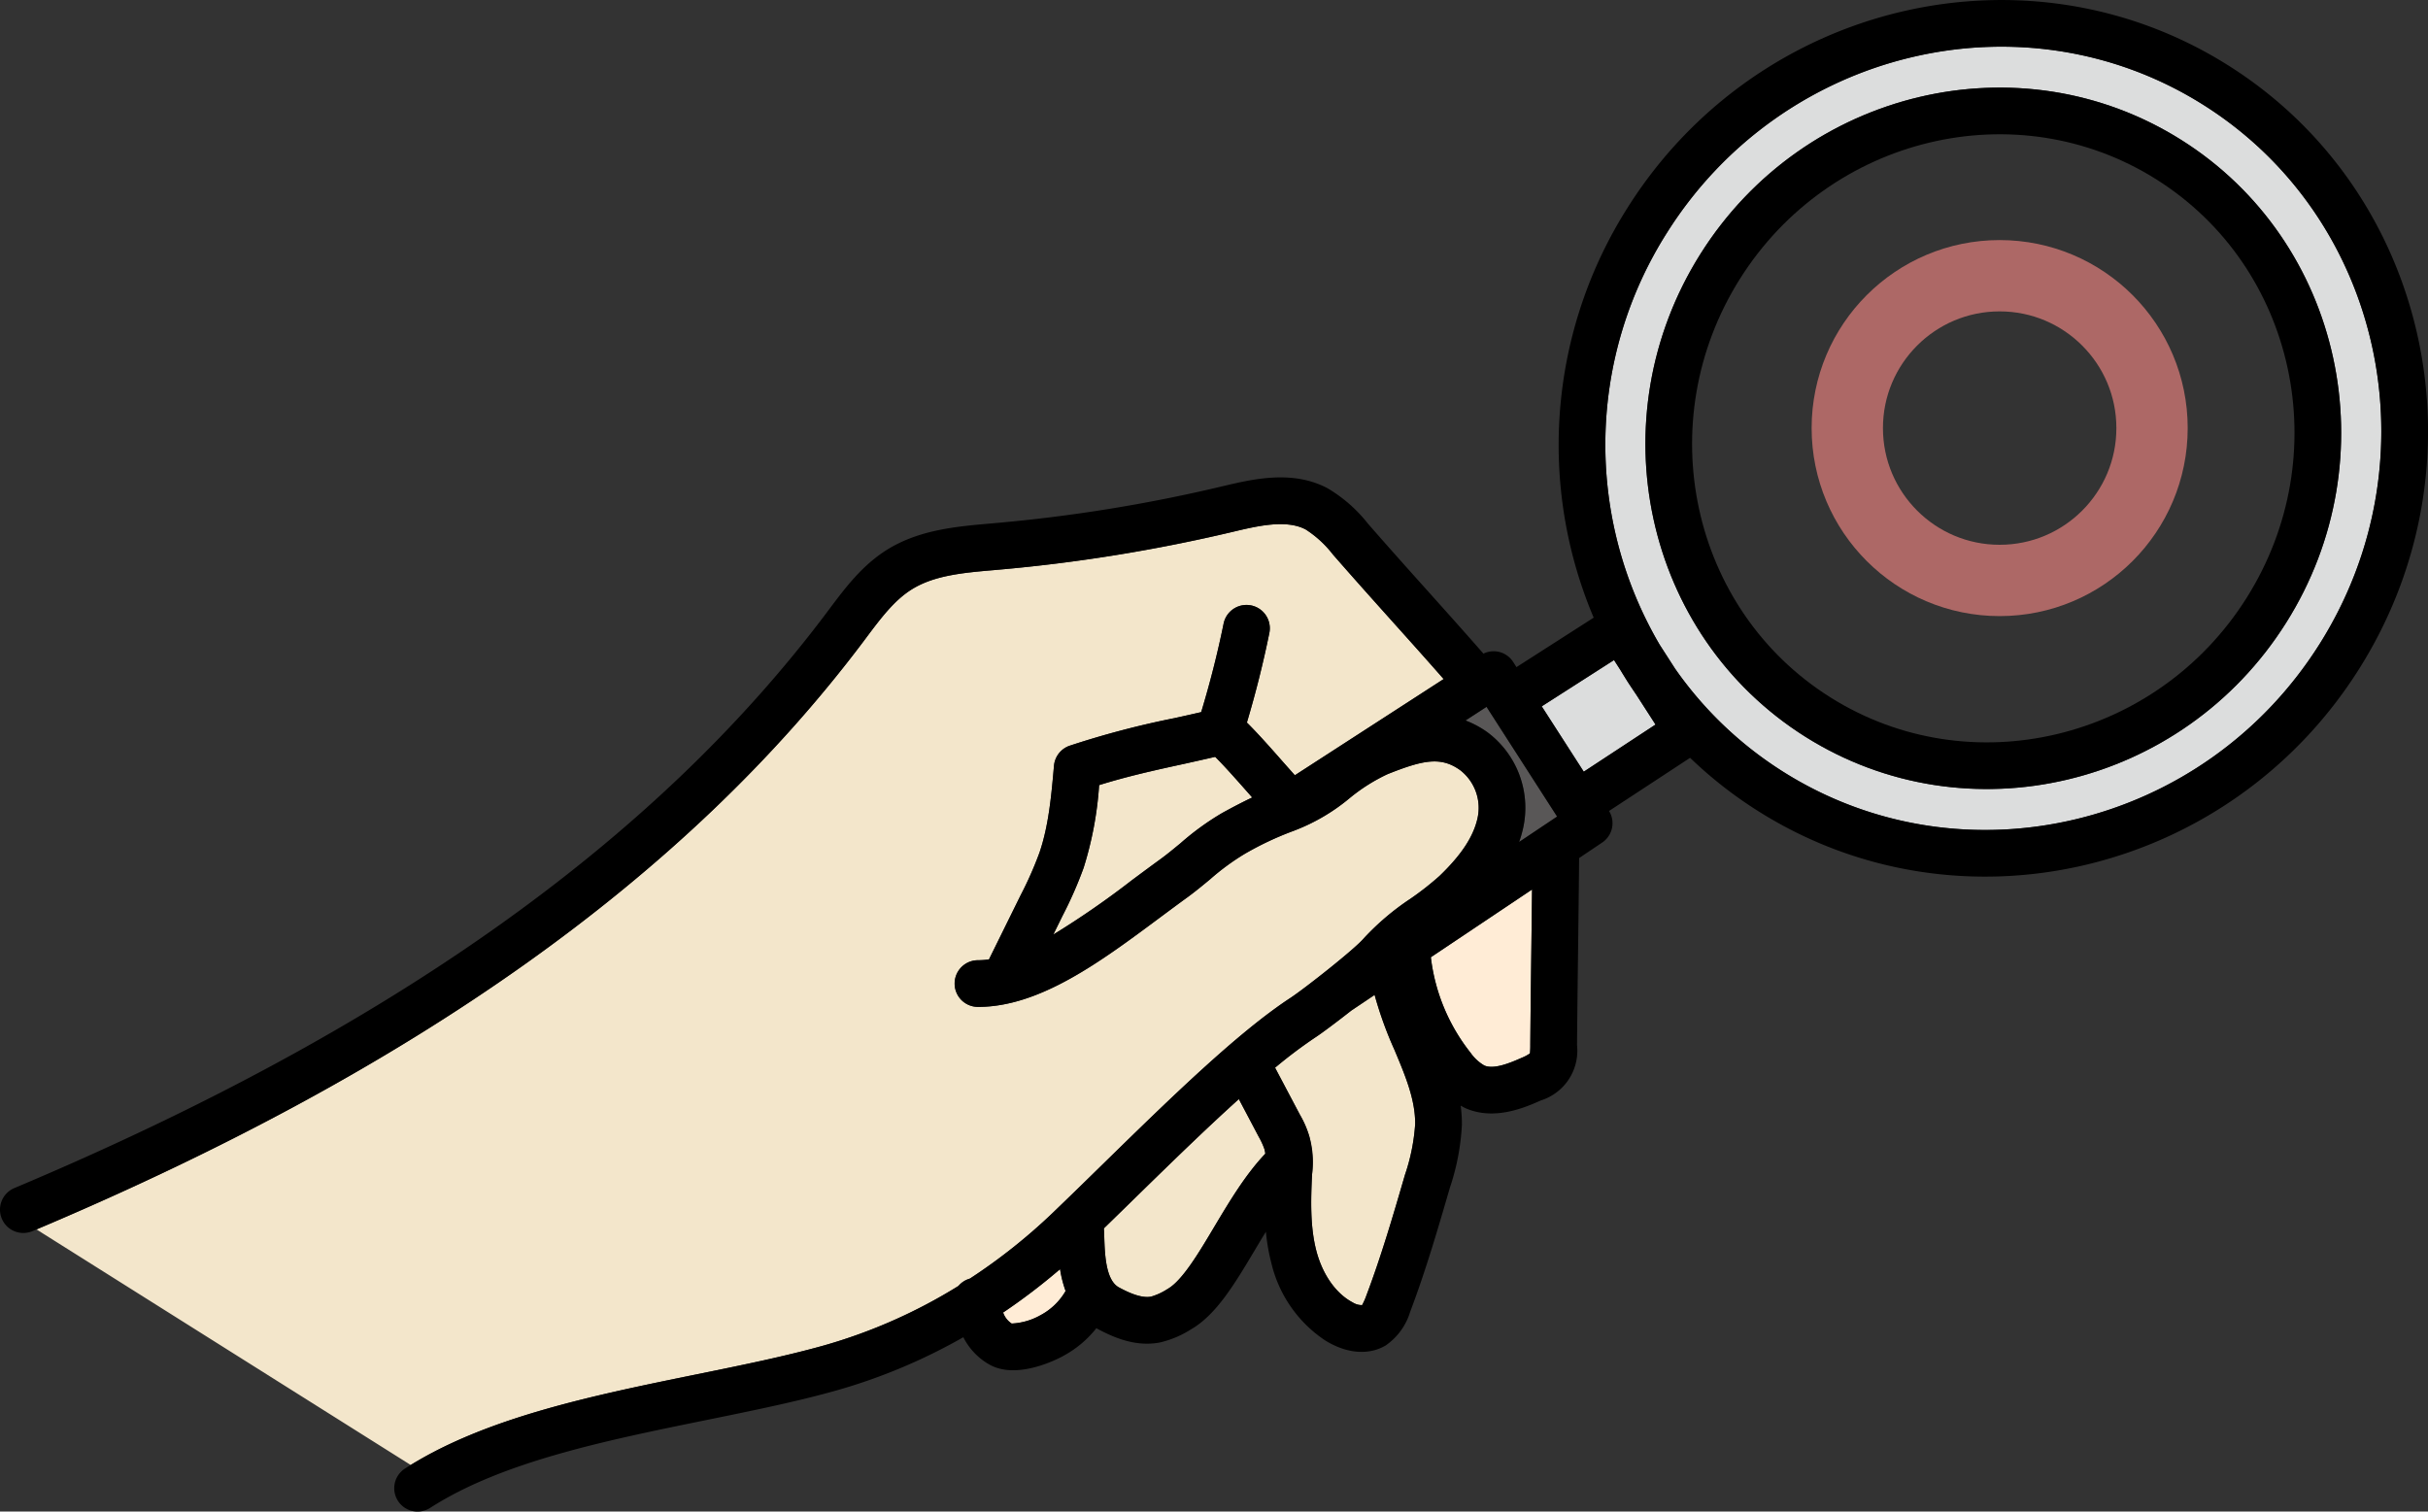
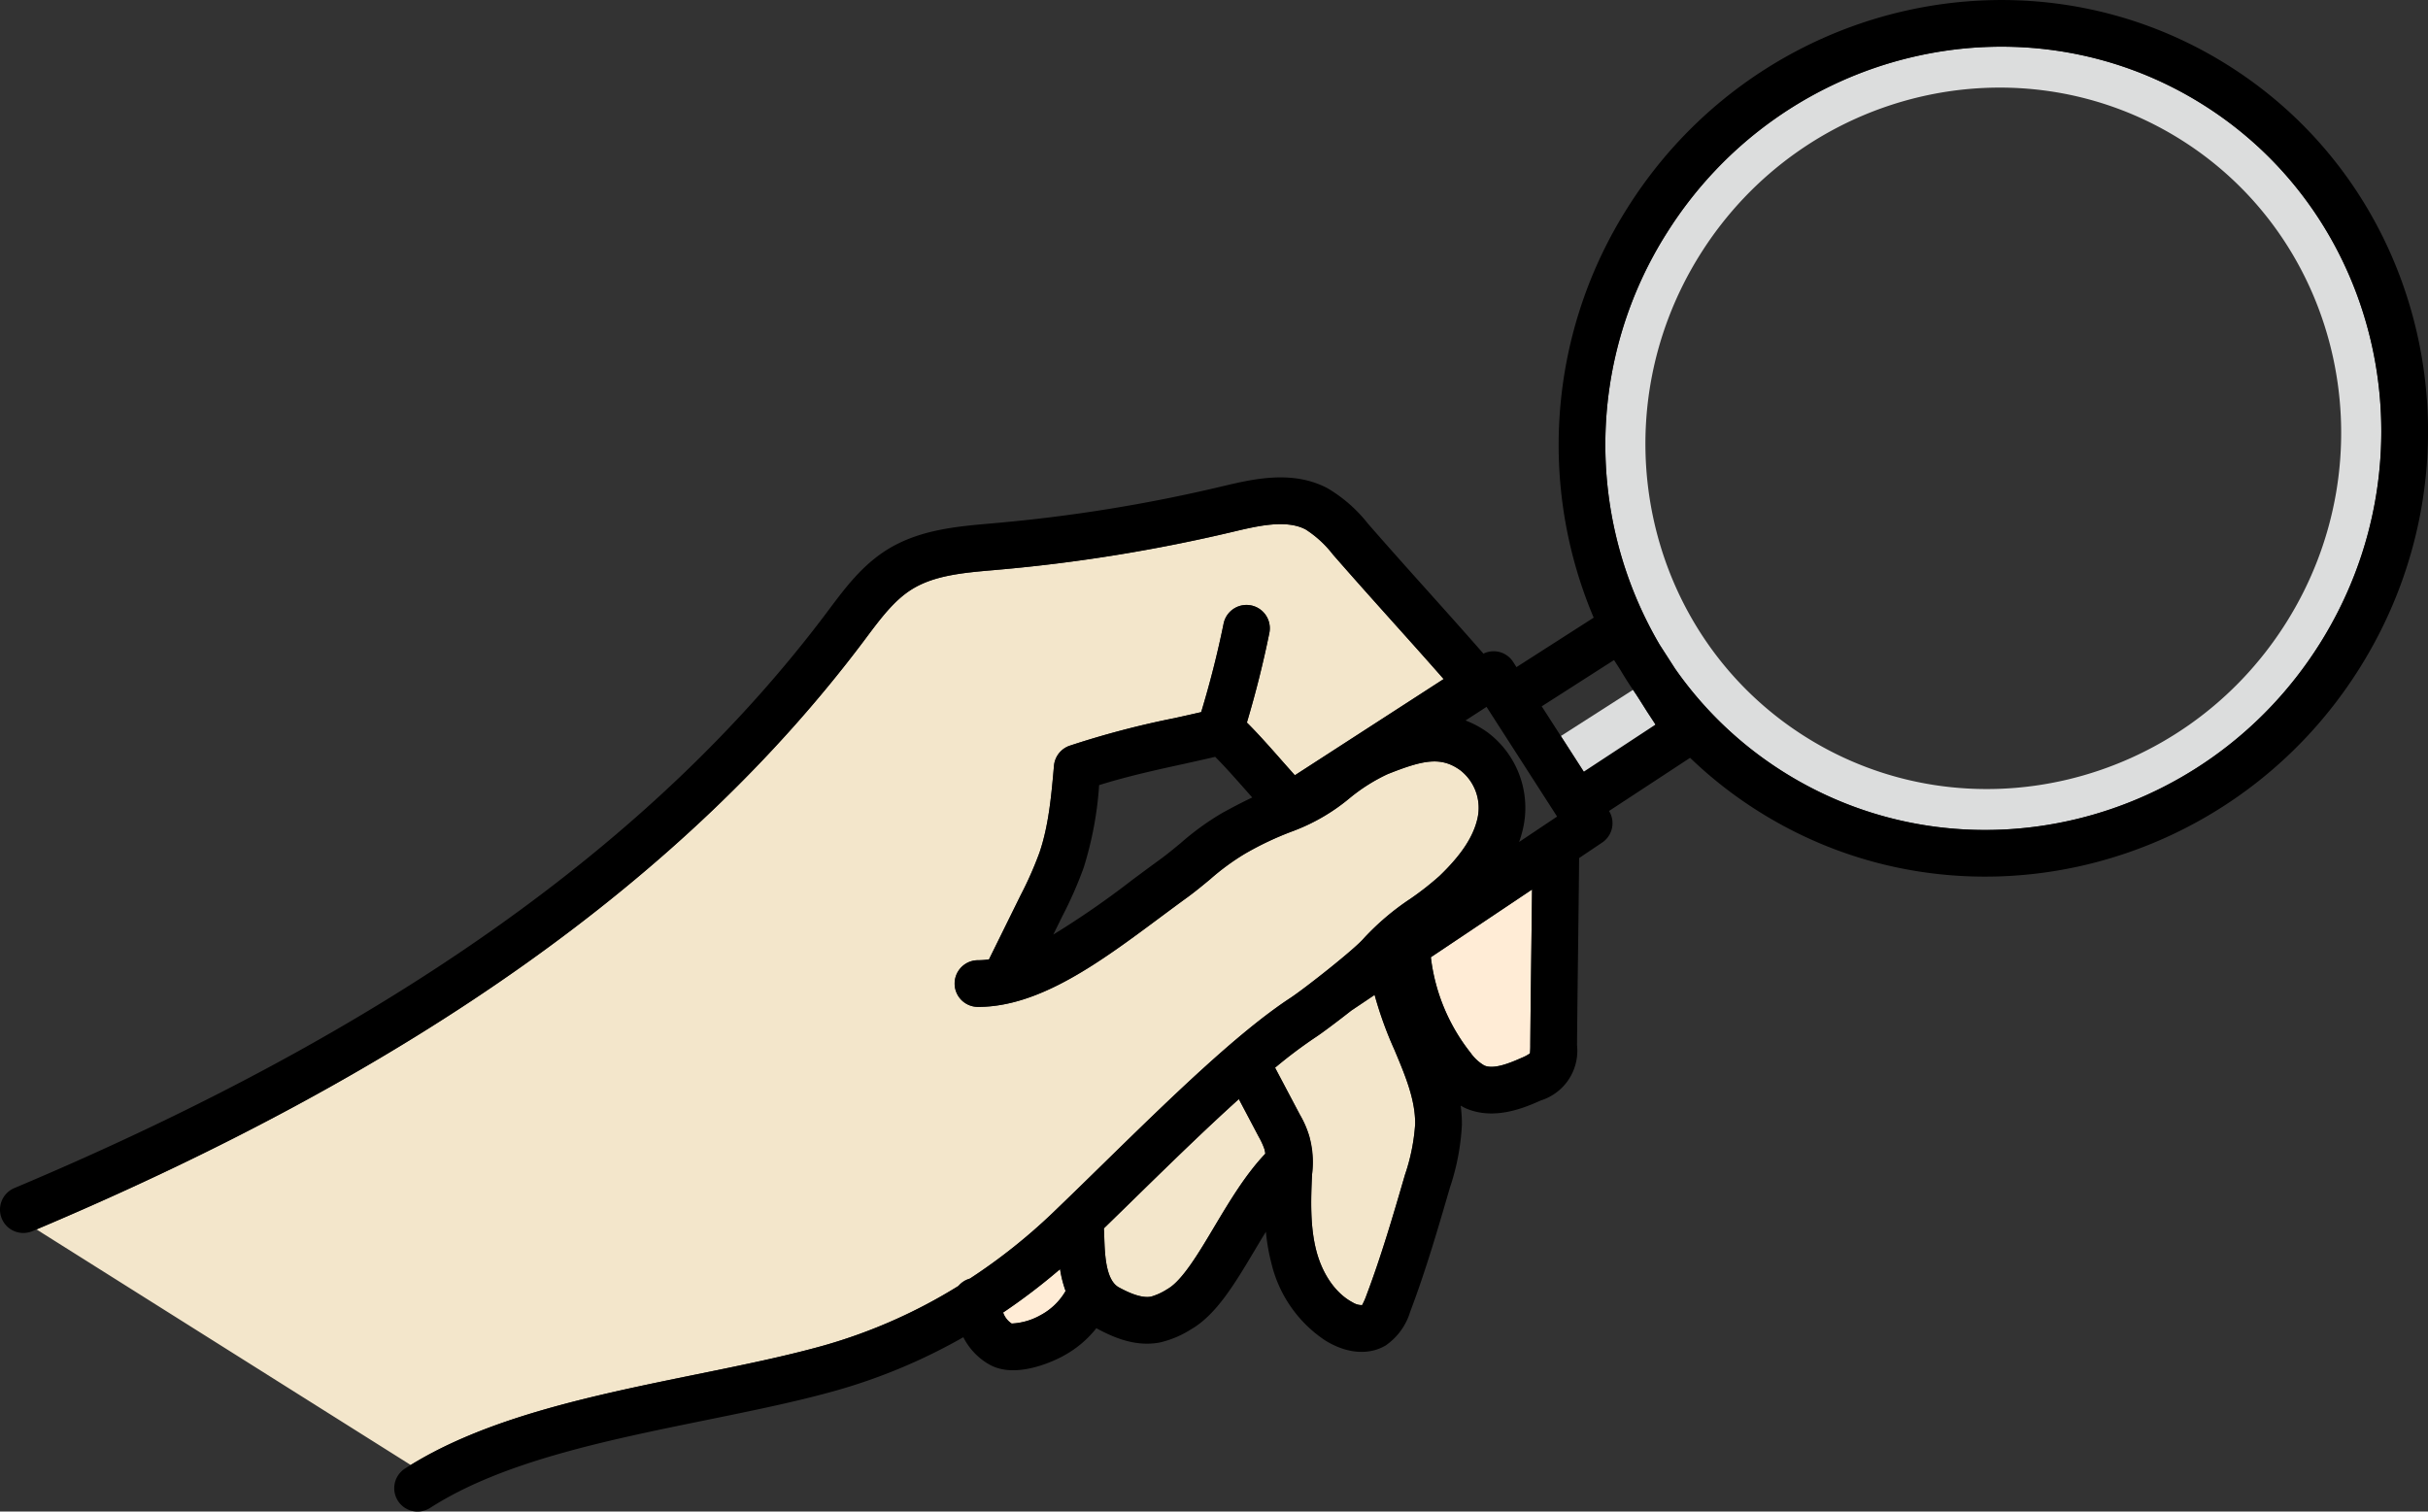
<svg xmlns="http://www.w3.org/2000/svg" id="point_ok.svg" width="374.468" height="233.15" viewBox="0 0 374.468 233.15">
  <rect x="0" y="0" width="374.468" height="233.15" fill="#333333" stroke="none" />
  <defs>
    <style>
      .cls-1 {
        fill: #dcdddd;
      }

      .cls-1, .cls-2, .cls-3, .cls-4, .cls-5 {
        fill-rule: evenodd;
      }

      .cls-2 {
        fill: #f3e6cb;
      }

      .cls-3 {
        fill: #ffecd6;
      }

      .cls-4 {
        fill: #595757;
      }

      .cls-6 {
        fill: #1b1b1b;
        fill-opacity: 0;
        stroke: #ad6866;
        stroke-linejoin: round;
        stroke-width: 11px;
      }
    </style>
  </defs>
  <path id="_Compound_Path_" data-name="&lt;Compound Path&gt;" class="cls-1" d="M413.441,2099.61a58.059,58.059,0,0,0,16.688,15.91c27.757,17.48,64.869,8.62,82.729-19.74s9.807-65.66-17.95-83.14-64.869-8.62-82.729,19.74a61,61,0,0,0-1.121,63.53Zm3.911-63.97c15.983-25.38,49.247-33.28,74.153-17.59s32.163,49.09,16.18,74.47-49.247,33.28-74.153,17.59S401.369,2061.02,417.352,2035.64Z" transform="translate(-155.094 -1996.47)" />
-   <path id="_Path_" data-name="&lt;Path&gt;" class="cls-1" d="M410.424,2108.23l-2.95-4.58c-0.887-1.28-1.72-2.58-2.511-3.91l-0.94-1.46-11.15,7.14,6.483,10.08Z" transform="translate(-155.094 -1996.47)" />
-   <path id="_Path_2" data-name="&lt;Path&gt;" class="cls-2" d="M337.819,2114.27c-4.324.94-8.775,1.91-13.208,3.3a54.425,54.425,0,0,1-2.392,12.76,62.116,62.116,0,0,1-3.267,7.43l-1.407,2.86a134.826,134.826,0,0,0,12.118-8.38c1.451-1.08,2.907-2.16,4.366-3.22,1.008-.73,2.032-1.58,3.117-2.47a41.756,41.756,0,0,1,6.411-4.66q2.577-1.425,4.66-2.41c-0.188-.22-0.375-0.43-0.568-0.65-1.625-1.84-3.544-4.02-5.139-5.62C340.951,2113.57,339.39,2113.92,337.819,2114.27Z" transform="translate(-155.094 -1996.47)" />
+   <path id="_Path_" data-name="&lt;Path&gt;" class="cls-1" d="M410.424,2108.23c-0.887-1.28-1.72-2.58-2.511-3.91l-0.94-1.46-11.15,7.14,6.483,10.08Z" transform="translate(-155.094 -1996.47)" />
  <path id="_Path_3" data-name="&lt;Path&gt;" class="cls-2" d="M354.8,2116.05l22.942-14.84c-2.872-3.27-5.372-6.06-7.8-8.76-2.835-3.17-5.768-6.43-9.284-10.46a16.729,16.729,0,0,0-4.206-3.86c-3.033-1.58-7.449-.53-11.346.4a252.746,252.746,0,0,1-35.968,5.81l-0.67.06c-4.769.41-9.275,0.8-12.759,2.98-2.694,1.68-4.77,4.45-6.969,7.39l-0.482.64c-27.326,36.31-69.053,65.98-127.539,90.69l57.721,36.34c12.139-7.46,28.387-10.78,44.123-13.99,7.071-1.44,13.751-2.8,19.675-4.47a81.6,81.6,0,0,0,20.672-9.16,3.594,3.594,0,0,1,1.761-1.13,88.484,88.484,0,0,0,12.756-10.12c2.478-2.38,5.084-4.92,7.747-7.53,10.2-9.97,20.749-20.28,28.94-25.65,2.159-1.42,9.918-7.52,11.334-9.21a39.519,39.519,0,0,1,7.138-6.06,45.09,45.09,0,0,0,4.53-3.55c3.324-3.2,5.176-5.99,5.826-8.79a7.352,7.352,0,0,0-2.63-7.5c-3-2.17-5.749-1.58-11.223.6a27.5,27.5,0,0,0-5.872,3.72,29.983,29.983,0,0,1-8.452,4.96c-0.014.01-.029,0.01-0.043,0.02-0.065.02-.126,0.05-0.191,0.07a48.831,48.831,0,0,0-7.5,3.54,36.718,36.718,0,0,0-5.3,3.9c-1.124.93-2.284,1.89-3.475,2.76-1.435,1.04-2.868,2.11-4.3,3.17-9.095,6.77-18.5,13.77-28.039,13.76a3.6,3.6,0,1,1,.012-7.2,13.878,13.878,0,0,0,1.687-.12l4.872-9.88a56.416,56.416,0,0,0,2.914-6.58c1.434-4.19,1.845-8.88,2.242-13.41a3.6,3.6,0,0,1,2.4-3.09,137.313,137.313,0,0,1,16.228-4.27c1.365-.3,2.72-0.61,4.076-0.92,1.356-4.48,2.525-9.06,3.457-13.65a3.6,3.6,0,1,1,7.057,1.44c-0.944,4.64-2.107,9.28-3.465,13.82,1.8,1.79,3.815,4.07,5.647,6.16C353.672,2114.78,354.258,2115.44,354.8,2116.05Z" transform="translate(-155.094 -1996.47)" />
  <path id="_Path_4" data-name="&lt;Path&gt;" class="cls-2" d="M357.016,2171.7a17.428,17.428,0,0,1,.435,5.93c-0.2,4.01-.3,8.15.68,11.84,0.97,3.65,3.022,6.54,5.584,7.89a2.7,2.7,0,0,0,1.454.42,10.4,10.4,0,0,0,.676-1.53c2.287-6.04,4.144-12.41,5.939-18.58a30.36,30.36,0,0,0,1.568-7.79c0.047-3.78-1.536-7.54-3.211-11.52a58.19,58.19,0,0,1-3.042-8.43l-3.56,2.39h-0.006c-2.4,1.89-4.629,3.54-5.469,4.09a72.24,72.24,0,0,0-6.317,4.75l3.843,7.27A17.391,17.391,0,0,1,357.016,2171.7Z" transform="translate(-155.094 -1996.47)" />
  <path id="_Path_5" data-name="&lt;Path&gt;" class="cls-3" d="M389.781,2159.63a6.154,6.154,0,0,0,1.276-.68,12.717,12.717,0,0,0,.051-1.35c0.039-4.66.1-9.82,0.168-14.97,0.037-3.02.073-6.03,0.106-8.96l-15.609,10.45a29.221,29.221,0,0,0,6.137,14.75,6.6,6.6,0,0,0,2.115,1.95C385.415,2161.42,387.714,2160.56,389.781,2159.63Z" transform="translate(-155.094 -1996.47)" />
-   <path id="_Path_6" data-name="&lt;Path&gt;" class="cls-4" d="M381.124,2107.6a14.914,14.914,0,0,1,3.407,1.84,14.539,14.539,0,0,1,5.425,14.97,18.1,18.1,0,0,1-.569,1.93l5.857-3.92-10.882-16.92Z" transform="translate(-155.094 -1996.47)" />
  <path id="_Path_7" data-name="&lt;Path&gt;" class="cls-3" d="M318.585,2192.23a94.36,94.36,0,0,1-8.778,6.69,3.271,3.271,0,0,0,1.318,1.7,9.965,9.965,0,0,0,4.393-1.26,9.786,9.786,0,0,0,3.922-3.76A17.921,17.921,0,0,1,318.585,2192.23Z" transform="translate(-155.094 -1996.47)" />
  <path id="_Path_8" data-name="&lt;Path&gt;" class="cls-2" d="M350.107,2173.72a11.542,11.542,0,0,0-.884-1.92l-3.062-5.8c-5.217,4.7-10.772,10.13-15.952,15.19q-2.477,2.43-4.865,4.75c0.026,0.43.043,0.88,0.059,1.37,0.086,2.64.225,6.65,2.273,7.74,1.386,0.75,3.408,1.71,4.943,1.42a9.584,9.584,0,0,0,2.576-1.2c2.256-1.3,4.761-5.51,7.184-9.58,2.359-3.95,4.8-8.04,7.863-11.27A4.694,4.694,0,0,0,350.107,2173.72Z" transform="translate(-155.094 -1996.47)" />
  <path id="_Compound_Path_2" data-name="&lt;Compound Path&gt;" class="cls-5" d="M498.744,2006.55c-31.116-19.6-72.683-9.73-92.658,22a68.325,68.325,0,0,0-5.2,63.19l-11.908,7.63-0.512-.8a3.567,3.567,0,0,0-4.582-1.28c-3.2-3.65-5.936-6.7-8.578-9.65-2.822-3.14-5.739-6.4-9.228-10.39a22.311,22.311,0,0,0-6.294-5.5c-5.416-2.83-11.473-1.39-16.34-.23a242.629,242.629,0,0,1-34.932,5.64l-0.656.06c-5.16.45-11.007,0.95-15.965,4.05-3.832,2.4-6.416,5.85-8.915,9.18l-0.469.63c-26.643,35.4-67.6,64.4-125.211,88.65a3.61,3.61,0,0,0-1.922,4.72,3.57,3.57,0,0,0,1.4,1.65,3.622,3.622,0,0,0,3.318.27c58.818-24.76,100.743-54.51,128.172-90.96l0.475-.64c2.2-2.93,4.279-5.71,6.974-7.39,3.487-2.18,7.994-2.57,12.765-2.98l0.664-.06a252.727,252.727,0,0,0,35.97-5.81c3.9-.93,8.311-1.98,11.343-0.4a16.682,16.682,0,0,1,4.207,3.86c3.518,4.03,6.45,7.29,9.287,10.46,2.427,2.71,4.927,5.49,7.8,8.76L354.8,2116.05c-0.544-.61-1.13-1.27-1.748-1.97-1.833-2.09-3.847-4.37-5.649-6.16,1.358-4.54,2.522-9.18,3.465-13.82a3.6,3.6,0,1,0-7.055-1.44c-0.933,4.59-2.1,9.17-3.458,13.65-1.359.32-2.718,0.62-4.086,0.92a137.12,137.12,0,0,0-16.218,4.27,3.6,3.6,0,0,0-2.4,3.09c-0.4,4.53-.808,9.22-2.244,13.41a56.553,56.553,0,0,1-2.911,6.58l-4.874,9.88a13.878,13.878,0,0,1-1.687.12,3.6,3.6,0,1,0-.012,7.2c9.539,0.01,18.943-6.99,28.04-13.76,1.428-1.06,2.861-2.13,4.3-3.17,1.19-.87,2.351-1.83,3.473-2.76a36.692,36.692,0,0,1,5.307-3.9,48.092,48.092,0,0,1,7.5-3.54c0.065-.02.126-0.05,0.191-0.07,0.013-.01.027-0.01,0.04-0.02a29.992,29.992,0,0,0,8.451-4.96,27.507,27.507,0,0,1,5.873-3.72c5.474-2.18,8.226-2.77,11.223-.6a7.352,7.352,0,0,1,2.63,7.5c-0.65,2.8-2.5,5.59-5.826,8.79a45,45,0,0,1-4.531,3.55,39.588,39.588,0,0,0-7.138,6.06c-1.415,1.69-9.174,7.79-11.333,9.21-8.191,5.37-18.739,15.68-28.94,25.65-2.663,2.61-5.269,5.15-7.747,7.53a88.484,88.484,0,0,1-12.756,10.12,3.594,3.594,0,0,0-1.761,1.13,81.6,81.6,0,0,1-20.672,9.16c-5.923,1.67-12.6,3.03-19.674,4.47-16.124,3.29-32.8,6.68-45.024,14.54a3.607,3.607,0,0,0-1.08,4.98,3.65,3.65,0,0,0,1.107,1.1,3.606,3.606,0,0,0,3.868-.02c11.092-7.13,27.092-10.39,42.567-13.54,7.205-1.47,14.012-2.85,20.194-4.6a87.958,87.958,0,0,0,19.461-8.18,10.15,10.15,0,0,0,3.556,3.94c0.184,0.11.37,0.22,0.564,0.33,4.553,2.46,11.277-1.37,11.343-1.41a16.435,16.435,0,0,0,5.057-4.25c0.023,0.01.044,0.03,0.068,0.04,2.556,1.38,5.971,2.88,9.725,2.16a15.346,15.346,0,0,0,4.828-2.04c3.877-2.24,6.738-7.04,9.766-12.12,0.58-.97,1.166-1.96,1.761-2.92a30.227,30.227,0,0,0,.845,4.85,19.791,19.791,0,0,0,8.184,11.84c0.326,0.21.66,0.4,1,.58,3,1.58,6.079,1.68,8.441.27a9.678,9.678,0,0,0,3.782-5.2c2.389-6.3,4.286-12.82,6.122-19.13a36.115,36.115,0,0,0,1.853-9.7,21.543,21.543,0,0,0-.189-2.96c0.264,0.14.52,0.3,0.805,0.42,4.484,1.94,9.258-.2,11.554-1.22a8.042,8.042,0,0,0,5.587-8.55c0.038-4.65.1-9.8,0.165-14.94,0.06-4.77.118-9.52,0.158-13.9l3.556-2.39a3.591,3.591,0,0,0,1.057-4.87l12.5-8.2a65.488,65.488,0,0,0,10.55,8.25c31.116,19.6,72.683,9.73,92.658-22S529.861,2026.14,498.744,2006.55ZM343.557,2121.89a41.871,41.871,0,0,0-6.413,4.66c-1.084.89-2.107,1.74-3.115,2.47-1.459,1.06-2.915,2.14-4.366,3.22a134.826,134.826,0,0,1-12.118,8.38l1.407-2.86a61.956,61.956,0,0,0,3.267-7.43,54.376,54.376,0,0,0,2.393-12.76c4.429-1.38,8.876-2.36,13.2-3.3,1.574-.35,3.138-0.7,4.7-1.06,1.6,1.6,3.513,3.78,5.139,5.62,0.193,0.22.38,0.43,0.568,0.65Q346.129,2120.47,343.557,2121.89Zm40.974-12.45a14.914,14.914,0,0,0-3.407-1.84l3.238-2.1,10.882,16.92-5.858,3.92a17.873,17.873,0,0,0,.57-1.93A14.541,14.541,0,0,0,384.531,2109.44Zm-73.406,91.18a3.266,3.266,0,0,1-1.318-1.7,94.36,94.36,0,0,0,8.778-6.69,17.921,17.921,0,0,0,.855,3.37,9.786,9.786,0,0,1-3.922,3.76A9.965,9.965,0,0,1,311.125,2200.62Zm24.07-5.35a9.584,9.584,0,0,1-2.576,1.2c-1.535.29-3.557-.67-4.943-1.42-2.051-1.1-2.185-5.1-2.272-7.74-0.016-.49-0.033-0.94-0.058-1.37q2.384-2.325,4.863-4.75c5.18-5.06,10.735-10.49,15.952-15.19l3.062,5.8a11.542,11.542,0,0,1,.884,1.92,4.694,4.694,0,0,1,.135.7c-3.063,3.23-5.5,7.32-7.863,11.27C339.956,2189.76,337.451,2193.97,335.2,2195.27Zm30.65,0.98a10.4,10.4,0,0,1-.676,1.53,2.7,2.7,0,0,1-1.454-.42c-2.558-1.35-4.614-4.24-5.584-7.89-0.978-3.69-.875-7.83-0.68-11.84a14.153,14.153,0,0,0-1.861-9.2l-3.843-7.27a72.24,72.24,0,0,1,6.317-4.75c0.84-.55,3.065-2.2,5.469-4.09h0.006l3.56-2.39a58.19,58.19,0,0,0,3.042,8.43c1.675,3.98,3.258,7.74,3.212,11.52a30.405,30.405,0,0,1-1.569,7.79C369.989,2183.84,368.132,2190.21,365.845,2196.25Zm25.431-53.62c-0.065,5.15-.129,10.31-0.167,14.98a12.415,12.415,0,0,1-.052,1.34,6.154,6.154,0,0,1-1.276.68c-2.067.93-4.366,1.79-5.756,1.19a6.7,6.7,0,0,1-2.115-1.95,29.221,29.221,0,0,1-6.137-14.75l15.609-10.45C391.349,2136.6,391.312,2139.61,391.276,2142.63Zm19.148-34.4-11.068,7.27-6.482-10.08,11.149-7.14,0.945,1.47c0.789,1.33,1.62,2.62,2.5,3.89Zm19.705,7.29a58.059,58.059,0,0,1-16.688-15.91l-2.383-3.7a61,61,0,0,1,1.121-63.53c17.86-28.36,54.972-37.22,82.729-19.74s35.809,54.77,17.95,83.14S457.886,2133,430.129,2115.52Z" transform="translate(-155.094 -1996.47)" />
-   <path id="_Compound_Path_3" data-name="&lt;Compound Path&gt;" class="cls-5" d="M491.505,2018.05c-24.906-15.69-58.17-7.79-74.153,17.59s-8.725,58.79,16.18,74.47,58.17,7.79,74.153-17.59S516.41,2033.73,491.505,2018.05Zm-54.136,85.97c-21.546-13.56-27.792-42.52-13.925-64.54s42.679-28.91,64.224-15.34,27.792,42.52,13.924,64.54S458.914,2117.59,437.369,2104.02Z" transform="translate(-155.094 -1996.47)" />
-   <circle id="楕円形_883" data-name="楕円形 883" class="cls-6" cx="308.406" cy="66.03" r="23.5" />
</svg>